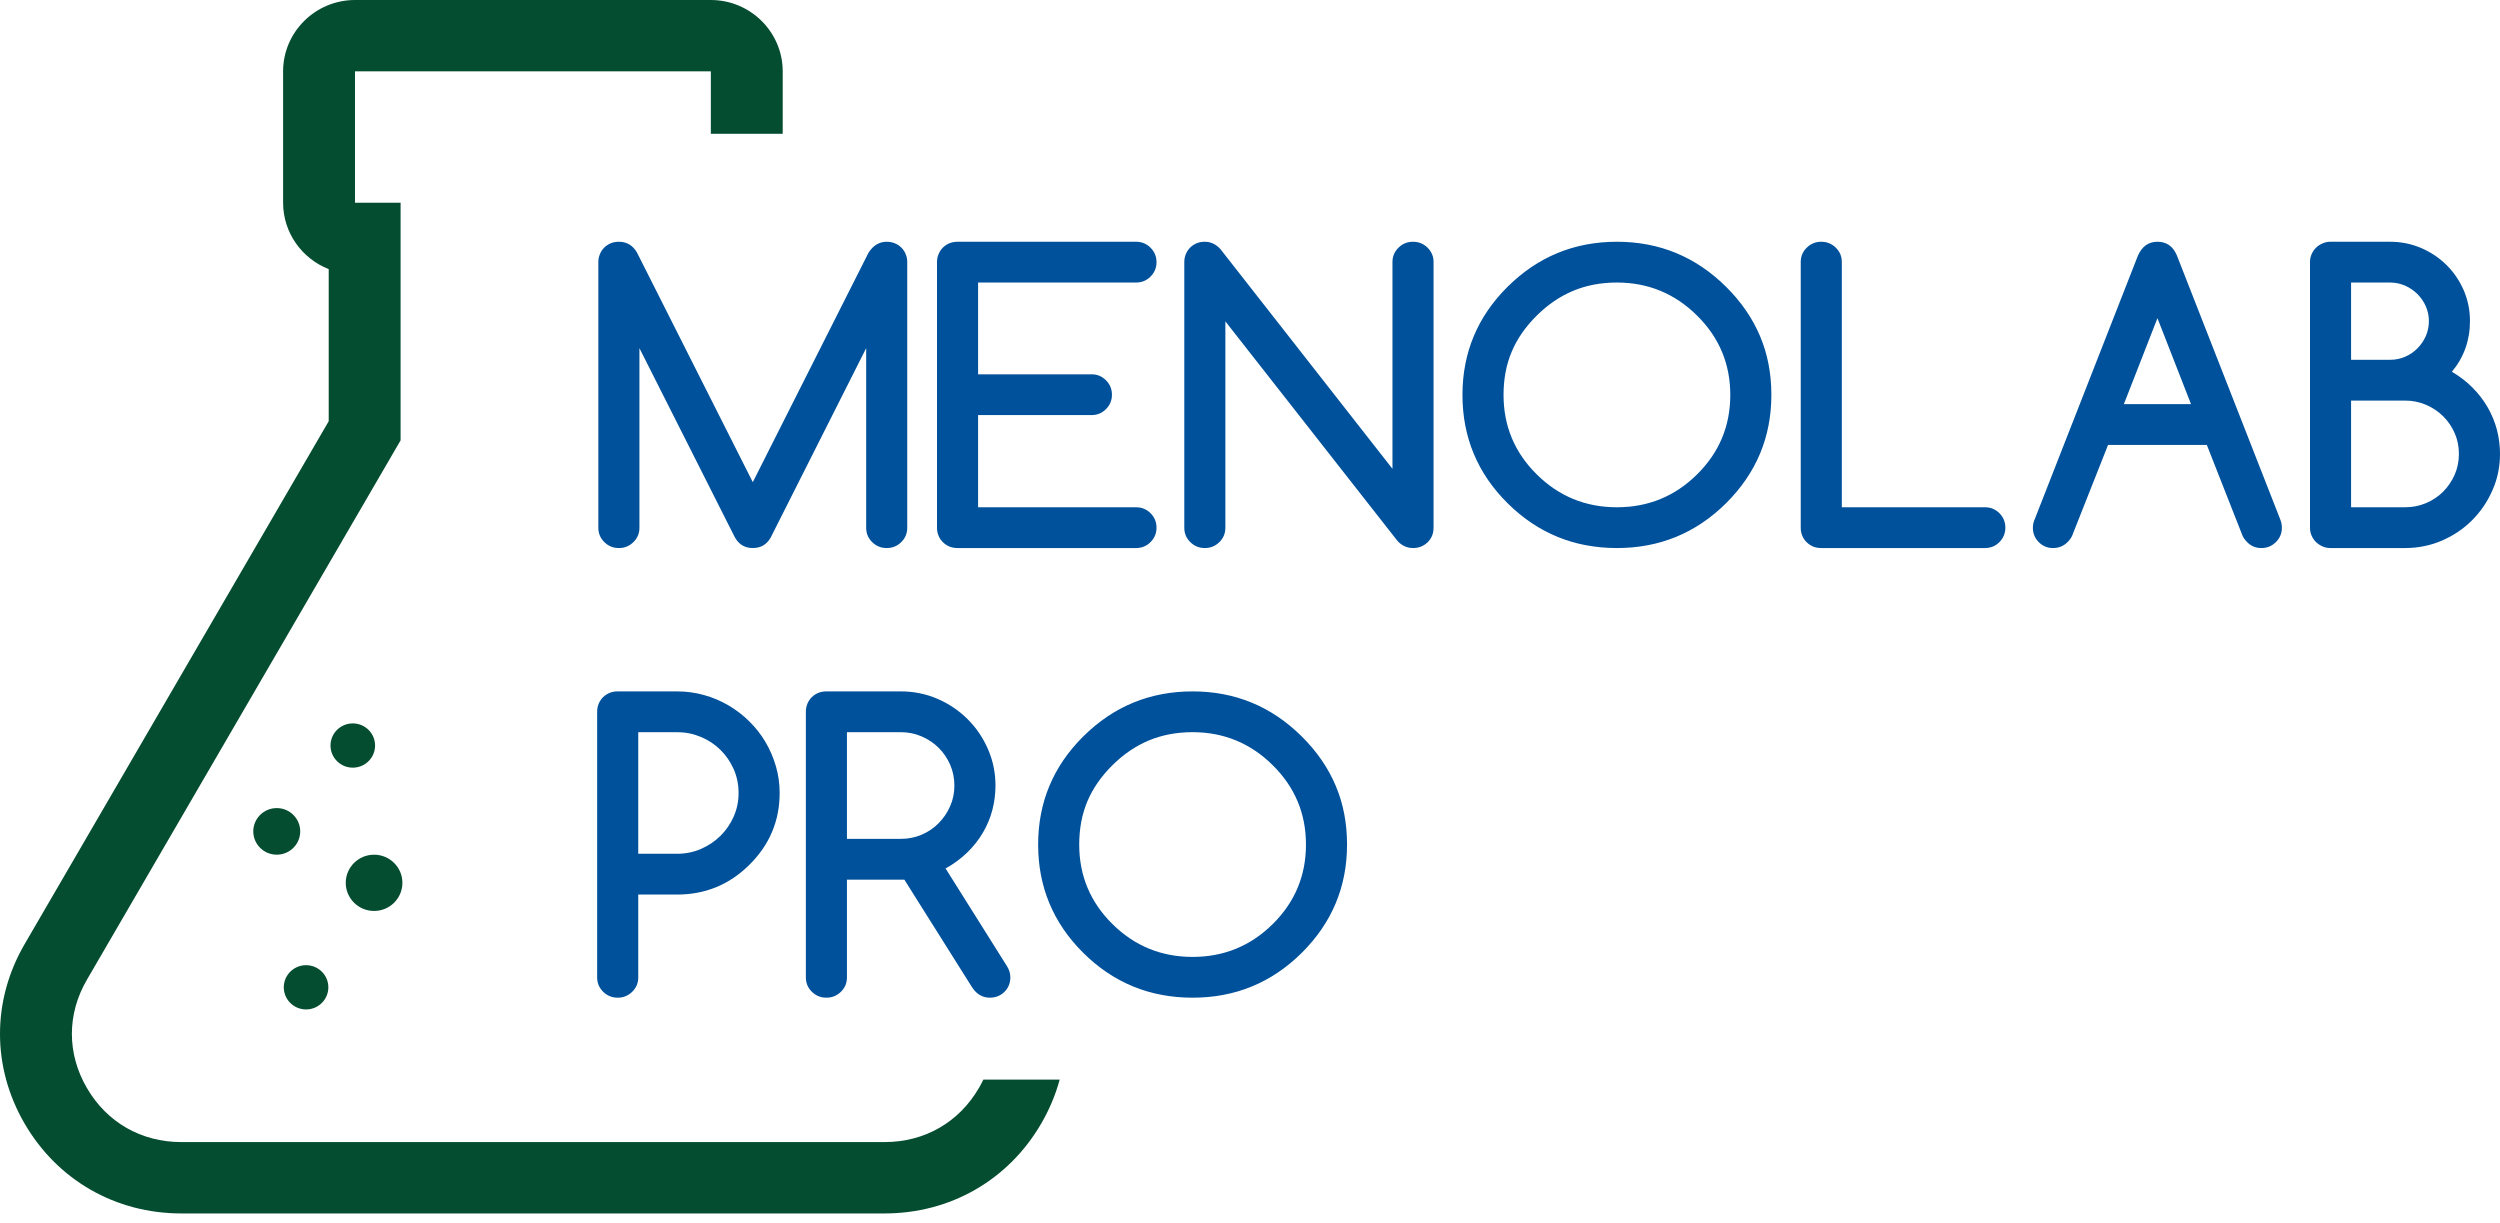
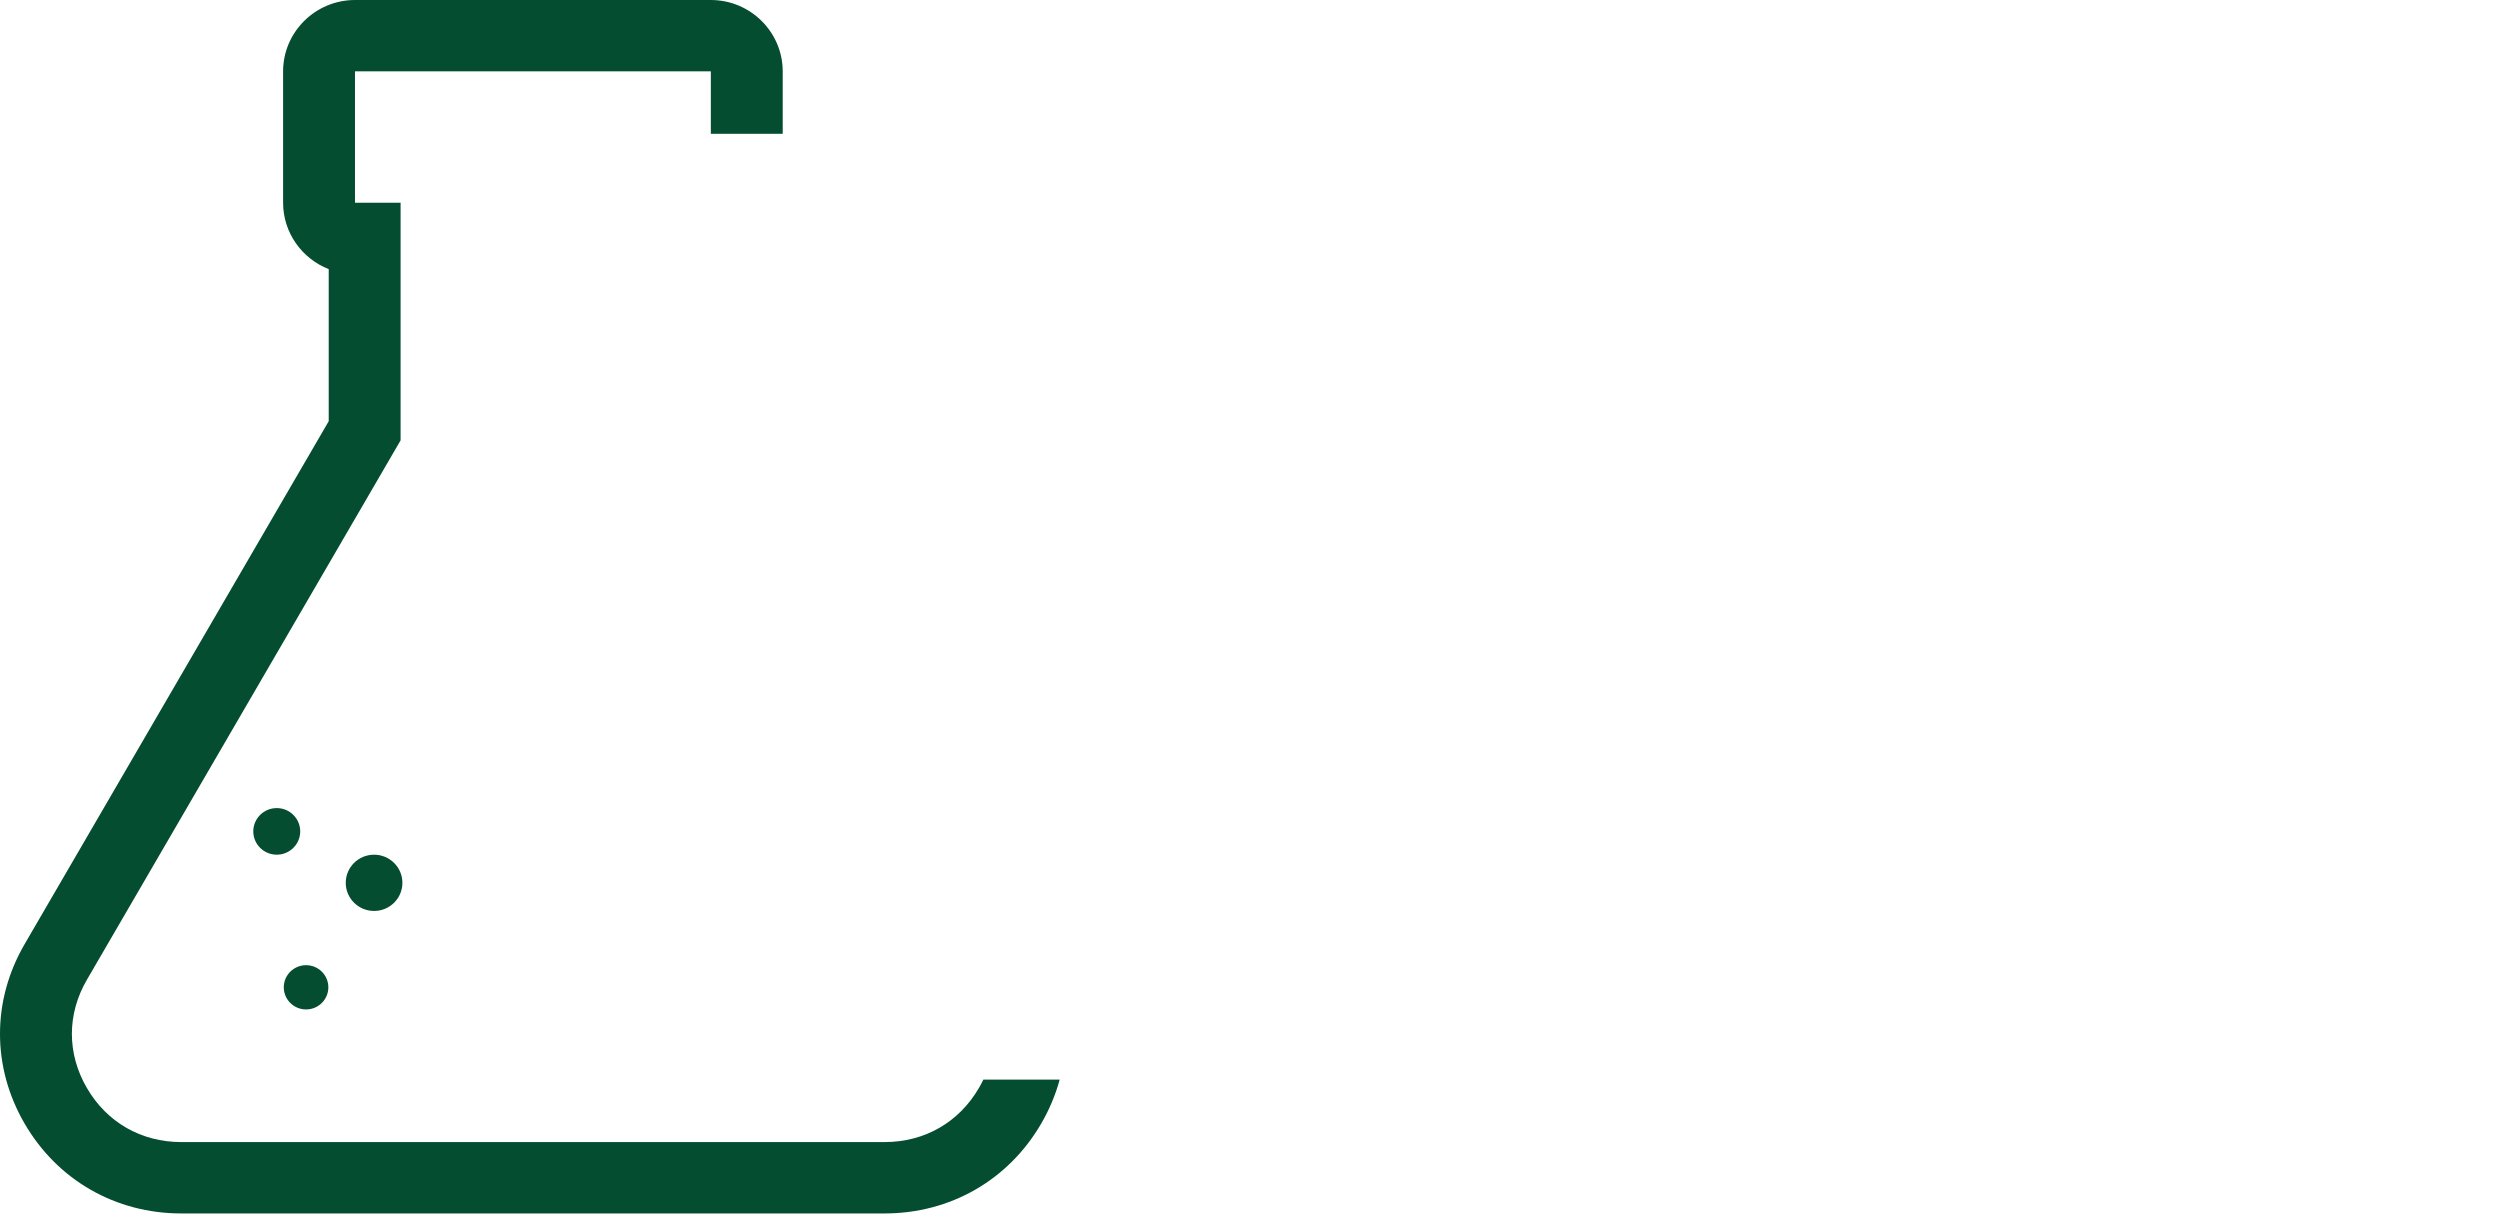
<svg xmlns="http://www.w3.org/2000/svg" viewBox="0 0 188.00 92.00" data-guides="{&quot;vertical&quot;:[],&quot;horizontal&quot;:[]}">
  <defs />
-   <path fill="#00519b" stroke="none" fill-opacity="1" stroke-width="1.333" stroke-opacity="1" alignment-baseline="baseline" baseline-shift="baseline" color="rgb(51, 51, 51)" id="tSvg1631f79da90" title="Path 1" d="M44.995 39.689C44.995 33.027 44.995 26.366 44.995 19.704C44.995 19.492 45.035 19.296 45.114 19.109C45.188 18.922 45.297 18.76 45.441 18.617C45.58 18.48 45.743 18.372 45.926 18.293C46.109 18.219 46.317 18.18 46.54 18.18C47.139 18.18 47.594 18.455 47.906 19.001C50.808 24.753 53.709 30.506 56.61 36.258C59.512 30.506 62.413 24.753 65.314 19.001C65.666 18.455 66.121 18.18 66.681 18.18C66.898 18.18 67.097 18.219 67.285 18.293C67.478 18.372 67.641 18.48 67.78 18.617C67.923 18.76 68.032 18.922 68.106 19.109C68.186 19.296 68.225 19.492 68.225 19.704C68.225 26.366 68.225 33.027 68.225 39.689C68.225 40.107 68.077 40.471 67.775 40.766C67.473 41.066 67.106 41.213 66.681 41.213C66.255 41.213 65.888 41.066 65.586 40.766C65.284 40.471 65.136 40.107 65.136 39.689C65.136 35.187 65.136 30.684 65.136 26.182C62.738 30.938 60.34 35.695 57.942 40.451C57.645 40.958 57.199 41.213 56.61 41.213C55.972 41.213 55.501 40.908 55.204 40.294C52.831 35.59 50.458 30.886 48.085 26.182C48.085 30.684 48.085 35.187 48.085 39.689C48.085 40.107 47.936 40.471 47.634 40.766C47.332 41.066 46.966 41.213 46.54 41.213C46.114 41.213 45.748 41.066 45.446 40.766C45.144 40.471 44.995 40.107 44.995 39.689ZM85.43 38.146C85.856 38.146 86.222 38.293 86.519 38.593C86.821 38.893 86.97 39.257 86.97 39.679C86.97 40.102 86.821 40.466 86.519 40.766C86.222 41.066 85.856 41.213 85.43 41.213C80.956 41.213 76.482 41.213 72.008 41.213C71.785 41.213 71.582 41.174 71.394 41.1C71.211 41.021 71.047 40.913 70.909 40.776C70.765 40.633 70.656 40.476 70.582 40.294C70.503 40.107 70.463 39.906 70.463 39.689C70.463 33.027 70.463 26.366 70.463 19.704C70.463 19.492 70.503 19.296 70.582 19.109C70.656 18.922 70.765 18.76 70.909 18.617C71.047 18.48 71.211 18.372 71.394 18.293C71.582 18.219 71.785 18.18 72.008 18.18C76.482 18.18 80.956 18.18 85.43 18.18C85.856 18.18 86.222 18.327 86.519 18.627C86.821 18.927 86.97 19.291 86.97 19.713C86.97 20.136 86.821 20.5 86.519 20.8C86.222 21.099 85.856 21.247 85.43 21.247C81.471 21.247 77.512 21.247 73.553 21.247C73.553 23.547 73.553 25.848 73.553 28.148C76.396 28.148 79.24 28.148 82.083 28.148C82.509 28.148 82.871 28.296 83.168 28.596C83.469 28.895 83.618 29.259 83.618 29.682C83.618 30.105 83.469 30.468 83.168 30.768C82.871 31.068 82.509 31.215 82.083 31.215C79.24 31.215 76.396 31.215 73.553 31.215C73.553 33.526 73.553 35.836 73.553 38.146C77.512 38.146 81.471 38.146 85.43 38.146ZM89.059 39.689C89.059 33.027 89.059 26.366 89.059 19.704C89.059 19.492 89.099 19.296 89.173 19.109C89.252 18.922 89.361 18.76 89.5 18.617C89.643 18.48 89.802 18.372 89.985 18.293C90.168 18.219 90.371 18.18 90.594 18.18C91.049 18.18 91.445 18.367 91.782 18.74C96.093 24.245 100.403 29.75 104.714 35.256C104.714 30.072 104.714 24.888 104.714 19.704C104.714 19.286 104.863 18.922 105.165 18.627C105.466 18.327 105.833 18.18 106.259 18.18C106.685 18.18 107.051 18.327 107.353 18.627C107.655 18.922 107.804 19.286 107.804 19.704C107.804 26.366 107.804 33.027 107.804 39.689C107.804 39.906 107.764 40.107 107.69 40.294C107.61 40.476 107.502 40.633 107.363 40.776C107.219 40.913 107.056 41.021 106.868 41.1C106.68 41.174 106.482 41.213 106.269 41.213C105.813 41.213 105.422 41.036 105.095 40.682C100.779 35.177 96.464 29.672 92.148 24.167C92.148 29.341 92.148 34.515 92.148 39.689C92.148 40.107 92 40.471 91.698 40.766C91.396 41.066 91.029 41.213 90.604 41.213C90.178 41.213 89.812 41.066 89.51 40.766C89.208 40.471 89.059 40.107 89.059 39.689ZM121.592 21.247C120.394 21.247 119.3 21.454 118.31 21.866C117.319 22.279 116.403 22.898 115.562 23.734C114.72 24.565 114.091 25.474 113.68 26.448C113.269 27.426 113.066 28.507 113.066 29.697C113.066 32.036 113.898 34.027 115.562 35.673C117.225 37.32 119.235 38.146 121.592 38.146C123.949 38.146 125.959 37.32 127.622 35.673C129.286 34.027 130.118 32.036 130.118 29.697C130.118 27.367 129.286 25.381 127.622 23.734C125.954 22.078 123.939 21.247 121.592 21.247ZM133.207 29.697C133.207 32.872 132.068 35.59 129.796 37.846C127.528 40.092 124.795 41.213 121.592 41.213C118.379 41.213 115.641 40.092 113.373 37.846C111.111 35.6 109.977 32.882 109.977 29.697C109.977 26.521 111.111 23.808 113.373 21.562C115.651 19.306 118.389 18.18 121.592 18.18C124.785 18.18 127.518 19.306 129.796 21.562C130.939 22.697 131.791 23.936 132.355 25.277C132.925 26.619 133.207 28.094 133.207 29.697ZM135.415 19.704C135.415 19.286 135.564 18.922 135.866 18.627C136.168 18.327 136.534 18.18 136.96 18.18C137.386 18.18 137.752 18.327 138.054 18.627C138.356 18.922 138.505 19.281 138.505 19.704C138.505 25.851 138.505 31.998 138.505 38.146C142.093 38.146 145.68 38.146 149.268 38.146C149.694 38.146 150.055 38.293 150.357 38.593C150.654 38.893 150.803 39.257 150.803 39.679C150.803 40.102 150.654 40.466 150.357 40.766C150.055 41.066 149.694 41.213 149.268 41.213C145.165 41.213 141.063 41.213 136.96 41.213C136.737 41.213 136.534 41.174 136.346 41.1C136.163 41.021 135.999 40.913 135.861 40.776C135.717 40.633 135.608 40.476 135.534 40.294C135.455 40.107 135.415 39.906 135.415 39.689C135.415 33.027 135.415 26.366 135.415 19.704ZM164.765 30.39C163.923 28.235 163.082 26.08 162.24 23.926C161.398 26.08 160.557 28.235 159.715 30.39C161.398 30.39 163.082 30.39 164.765 30.39ZM153.031 38.996C155.612 32.403 158.193 25.81 160.774 19.217C161.086 18.524 161.571 18.18 162.24 18.18C162.928 18.18 163.418 18.524 163.705 19.217C166.296 25.835 168.887 32.452 171.478 39.07C171.557 39.262 171.597 39.468 171.597 39.689C171.597 40.107 171.448 40.471 171.146 40.766C170.844 41.066 170.483 41.213 170.057 41.213C169.632 41.213 169.275 41.066 168.983 40.766C168.83 40.613 168.716 40.451 168.636 40.279C167.742 38.005 166.847 35.731 165.953 33.457C163.477 33.457 161.002 33.457 158.526 33.457C157.627 35.731 156.727 38.005 155.828 40.279C155.754 40.451 155.635 40.613 155.482 40.766C155.18 41.066 154.818 41.213 154.392 41.213C153.967 41.213 153.61 41.066 153.313 40.766C153.016 40.471 152.872 40.107 152.872 39.689C152.872 39.458 152.922 39.227 153.031 38.996ZM176.801 21.247C176.801 23.184 176.801 25.12 176.801 27.057C177.78 27.057 178.758 27.057 179.737 27.057C180.138 27.057 180.519 26.978 180.87 26.826C181.222 26.673 181.529 26.462 181.791 26.197C182.058 25.927 182.266 25.622 182.42 25.273C182.573 24.924 182.653 24.545 182.653 24.142C182.653 23.754 182.573 23.38 182.42 23.031C182.266 22.682 182.054 22.378 181.786 22.107C181.514 21.842 181.207 21.63 180.855 21.478C180.504 21.326 180.128 21.247 179.737 21.247C178.758 21.247 177.78 21.247 176.801 21.247ZM176.801 30.124C176.801 32.798 176.801 35.472 176.801 38.146C178.156 38.146 179.51 38.146 180.865 38.146C181.425 38.146 181.95 38.043 182.445 37.831C182.94 37.62 183.366 37.335 183.727 36.971C184.089 36.607 184.381 36.18 184.594 35.693C184.806 35.207 184.91 34.681 184.91 34.125C184.91 33.584 184.806 33.063 184.594 32.577C184.381 32.09 184.089 31.663 183.722 31.299C183.351 30.935 182.925 30.65 182.43 30.439C181.935 30.227 181.415 30.124 180.865 30.124C179.51 30.124 178.156 30.124 176.801 30.124ZM179.737 18.18C180.558 18.18 181.331 18.337 182.063 18.647C182.796 18.961 183.43 19.389 183.98 19.93C184.524 20.47 184.955 21.105 185.272 21.827C185.584 22.555 185.742 23.326 185.742 24.137C185.742 25.597 185.287 26.87 184.381 27.956C184.97 28.301 185.49 28.699 185.935 29.151C186.381 29.598 186.762 30.095 187.069 30.625C187.376 31.156 187.609 31.717 187.767 32.311C187.92 32.901 188 33.506 188 34.13C188 35.098 187.812 36.013 187.43 36.873C187.054 37.733 186.544 38.48 185.901 39.124C185.257 39.768 184.5 40.279 183.633 40.653C182.766 41.026 181.841 41.213 180.865 41.213C178.994 41.213 177.122 41.213 175.251 41.213C175.038 41.213 174.84 41.174 174.657 41.09C174.474 41.011 174.31 40.903 174.167 40.766C174.028 40.633 173.919 40.471 173.835 40.284C173.751 40.097 173.711 39.901 173.711 39.689C173.711 33.027 173.711 26.366 173.711 19.704C173.711 19.492 173.751 19.296 173.835 19.109C173.919 18.922 174.028 18.76 174.167 18.627C174.31 18.49 174.469 18.381 174.657 18.303C174.84 18.219 175.038 18.18 175.251 18.18C176.746 18.18 178.242 18.18 179.737 18.18ZM47.996 55.06C47.996 58.108 47.996 61.155 47.996 64.203C48.973 64.203 49.95 64.203 50.926 64.203C51.555 64.203 52.149 64.085 52.704 63.844C53.258 63.603 53.749 63.278 54.169 62.865C54.59 62.453 54.922 61.971 55.17 61.416C55.417 60.86 55.541 60.266 55.541 59.631C55.541 58.987 55.417 58.393 55.17 57.832C54.922 57.277 54.59 56.795 54.169 56.382C53.749 55.969 53.258 55.645 52.699 55.414C52.135 55.178 51.545 55.06 50.926 55.06C49.95 55.06 48.973 55.06 47.996 55.06ZM44.906 73.502C44.906 66.84 44.906 60.179 44.906 53.517C44.906 53.305 44.946 53.109 45.02 52.922C45.099 52.735 45.208 52.573 45.347 52.43C45.49 52.293 45.654 52.185 45.837 52.106C46.02 52.032 46.223 51.993 46.446 51.993C47.936 51.993 49.426 51.993 50.917 51.993C51.615 51.993 52.293 52.086 52.947 52.268C53.6 52.45 54.209 52.711 54.783 53.045C55.353 53.379 55.878 53.782 56.348 54.249C56.823 54.716 57.229 55.232 57.561 55.797C57.898 56.363 58.16 56.972 58.348 57.621C58.536 58.27 58.63 58.938 58.63 59.631C58.63 61.725 57.873 63.529 56.353 65.033C54.853 66.522 53.045 67.27 50.926 67.27C49.95 67.27 48.973 67.27 47.996 67.27C47.996 69.347 47.996 71.425 47.996 73.502C47.996 73.925 47.847 74.284 47.545 74.579C47.243 74.879 46.877 75.026 46.451 75.026C46.025 75.026 45.659 74.879 45.357 74.579C45.055 74.284 44.906 73.92 44.906 73.502ZM63.69 55.06C63.69 57.734 63.69 60.408 63.69 63.082C65.04 63.082 66.39 63.082 67.74 63.082C68.295 63.082 68.819 62.979 69.315 62.767C69.805 62.556 70.231 62.266 70.592 61.897C70.954 61.529 71.241 61.106 71.454 60.619C71.666 60.138 71.77 59.621 71.77 59.076C71.77 58.525 71.666 57.999 71.454 57.513C71.241 57.026 70.954 56.599 70.587 56.235C70.221 55.871 69.79 55.586 69.3 55.375C68.809 55.163 68.285 55.06 67.74 55.06C66.39 55.06 65.04 55.06 63.69 55.06ZM60.601 73.502C60.601 66.84 60.601 60.179 60.601 53.517C60.601 53.305 60.641 53.109 60.715 52.922C60.794 52.735 60.903 52.573 61.041 52.43C61.185 52.293 61.343 52.185 61.532 52.106C61.715 52.032 61.918 51.993 62.141 51.993C64.007 51.993 65.874 51.993 67.74 51.993C68.715 51.993 69.636 52.18 70.503 52.553C71.364 52.927 72.122 53.438 72.765 54.082C73.409 54.721 73.919 55.473 74.295 56.333C74.671 57.193 74.86 58.108 74.86 59.076C74.86 59.71 74.78 60.324 74.622 60.924C74.463 61.524 74.226 62.094 73.909 62.625C73.597 63.156 73.206 63.652 72.736 64.109C72.27 64.561 71.726 64.965 71.107 65.308C72.648 67.761 74.19 70.214 75.731 72.667C75.895 72.932 75.979 73.212 75.979 73.502C75.979 73.719 75.939 73.92 75.86 74.107C75.786 74.289 75.677 74.446 75.533 74.588C75.394 74.726 75.231 74.834 75.043 74.913C74.855 74.987 74.652 75.026 74.439 75.026C73.899 75.026 73.459 74.775 73.122 74.279C71.417 71.569 69.712 68.859 68.007 66.149C66.568 66.149 65.129 66.149 63.69 66.149C63.69 68.6 63.69 71.051 63.69 73.502C63.69 73.925 63.542 74.284 63.24 74.579C62.938 74.879 62.571 75.026 62.145 75.026C61.72 75.026 61.353 74.879 61.051 74.579C60.749 74.284 60.601 73.92 60.601 73.502ZM89.683 55.06C88.485 55.06 87.391 55.267 86.401 55.679C85.41 56.092 84.494 56.712 83.653 57.547C82.811 58.378 82.182 59.287 81.771 60.261C81.361 61.239 81.157 62.32 81.157 63.51C81.157 65.849 81.989 67.84 83.653 69.487C85.316 71.133 87.326 71.959 89.683 71.959C92.04 71.959 94.05 71.133 95.713 69.487C97.377 67.84 98.209 65.849 98.209 63.51C98.209 61.18 97.377 59.194 95.713 57.547C94.045 55.891 92.03 55.06 89.683 55.06ZM101.298 63.51C101.298 66.685 100.159 69.403 97.887 71.659C95.619 73.905 92.886 75.026 89.683 75.026C86.47 75.026 83.732 73.905 81.465 71.659C79.202 69.413 78.068 66.695 78.068 63.51C78.068 60.334 79.202 57.621 81.465 55.375C83.742 53.119 86.48 51.993 89.683 51.993C92.876 51.993 95.609 53.119 97.887 55.375C99.031 56.51 99.882 57.749 100.446 59.091C101.016 60.432 101.298 61.907 101.298 63.51Z" />
  <path fill="#044d30" stroke="none" fill-opacity="1" stroke-width="1.333" stroke-opacity="1" alignment-baseline="baseline" baseline-shift="baseline" clip-rule="evenodd" color="rgb(51, 51, 51)" fill-rule="evenodd" id="tSvg116cf276e9e" title="Path 2" d="M79.688 81.187C79.379 82.323 78.915 83.435 78.296 84.499C75.826 88.746 71.458 91.251 66.519 91.251C48.889 91.251 31.26 91.251 13.631 91.251C8.691 91.251 4.323 88.746 1.853 84.499C-0.618 80.252 -0.618 75.244 1.853 70.996C9.475 57.889 17.097 44.782 24.719 31.676C24.719 27.863 24.719 24.051 24.719 20.239C22.714 19.453 21.289 17.509 21.289 15.244C21.289 11.952 21.289 8.659 21.289 5.366C21.289 2.411 23.717 0 26.695 0C35.615 0 44.535 0 53.455 0C56.432 0 58.86 2.411 58.86 5.366C58.86 6.932 58.86 8.498 58.86 10.063C57.059 10.063 55.257 10.063 53.455 10.063C53.455 8.498 53.455 6.932 53.455 5.366C44.535 5.366 35.615 5.366 26.695 5.366C26.695 8.659 26.695 11.952 26.695 15.244C27.838 15.244 28.981 15.244 30.125 15.244C30.125 21.201 30.125 27.157 30.125 33.114C22.261 46.636 14.398 60.158 6.534 73.68C5.029 76.267 5.029 79.229 6.534 81.816C8.038 84.403 10.622 85.884 13.631 85.884C31.26 85.884 48.889 85.884 66.519 85.884C69.527 85.884 72.111 84.403 73.615 81.816C73.736 81.609 73.846 81.399 73.948 81.187C75.861 81.187 77.775 81.187 79.688 81.187Z" />
  <path fill="#044d30" stroke="none" fill-opacity="1" stroke-width="1.333" stroke-opacity="1" alignment-baseline="baseline" baseline-shift="baseline" color="rgb(51, 51, 51)" id="tSvg15953ec85a6" title="Path 3" d="M21.34 74.246C21.34 75.165 22.09 75.91 23.016 75.91C23.942 75.91 24.692 75.165 24.692 74.246C24.692 73.327 23.942 72.582 23.016 72.582C22.09 72.582 21.34 73.327 21.34 74.246Z" />
-   <path fill="#044d30" stroke="none" fill-opacity="1" stroke-width="1.333" stroke-opacity="1" alignment-baseline="baseline" baseline-shift="baseline" color="rgb(51, 51, 51)" id="tSvg1883fca6ef8" title="Path 4" d="M26.53 57.728C27.455 57.728 28.206 56.983 28.206 56.064C28.206 55.145 27.455 54.4 26.53 54.4C25.604 54.4 24.854 55.145 24.854 56.064C24.854 56.983 25.604 57.728 26.53 57.728Z" />
  <path fill="#044d30" stroke="none" fill-opacity="1" stroke-width="1.333" stroke-opacity="1" alignment-baseline="baseline" baseline-shift="baseline" color="rgb(51, 51, 51)" id="tSvg1343e1e680e" title="Path 5" d="M26 66.388C26 67.557 26.953 68.504 28.131 68.504C29.307 68.504 30.261 67.557 30.261 66.388C30.261 65.22 29.307 64.273 28.131 64.273C26.953 64.273 26 65.22 26 66.388Z" />
  <path fill="#044d30" stroke="none" fill-opacity="1" stroke-width="1.333" stroke-opacity="1" alignment-baseline="baseline" baseline-shift="baseline" color="rgb(51, 51, 51)" id="tSvgfdfe089a5a" title="Path 6" d="M20.812 64.272C21.787 64.272 22.576 63.488 22.576 62.52C22.576 61.552 21.787 60.768 20.812 60.768C19.837 60.768 19.047 61.552 19.047 62.52C19.047 63.488 19.837 64.272 20.812 64.272Z" />
</svg>